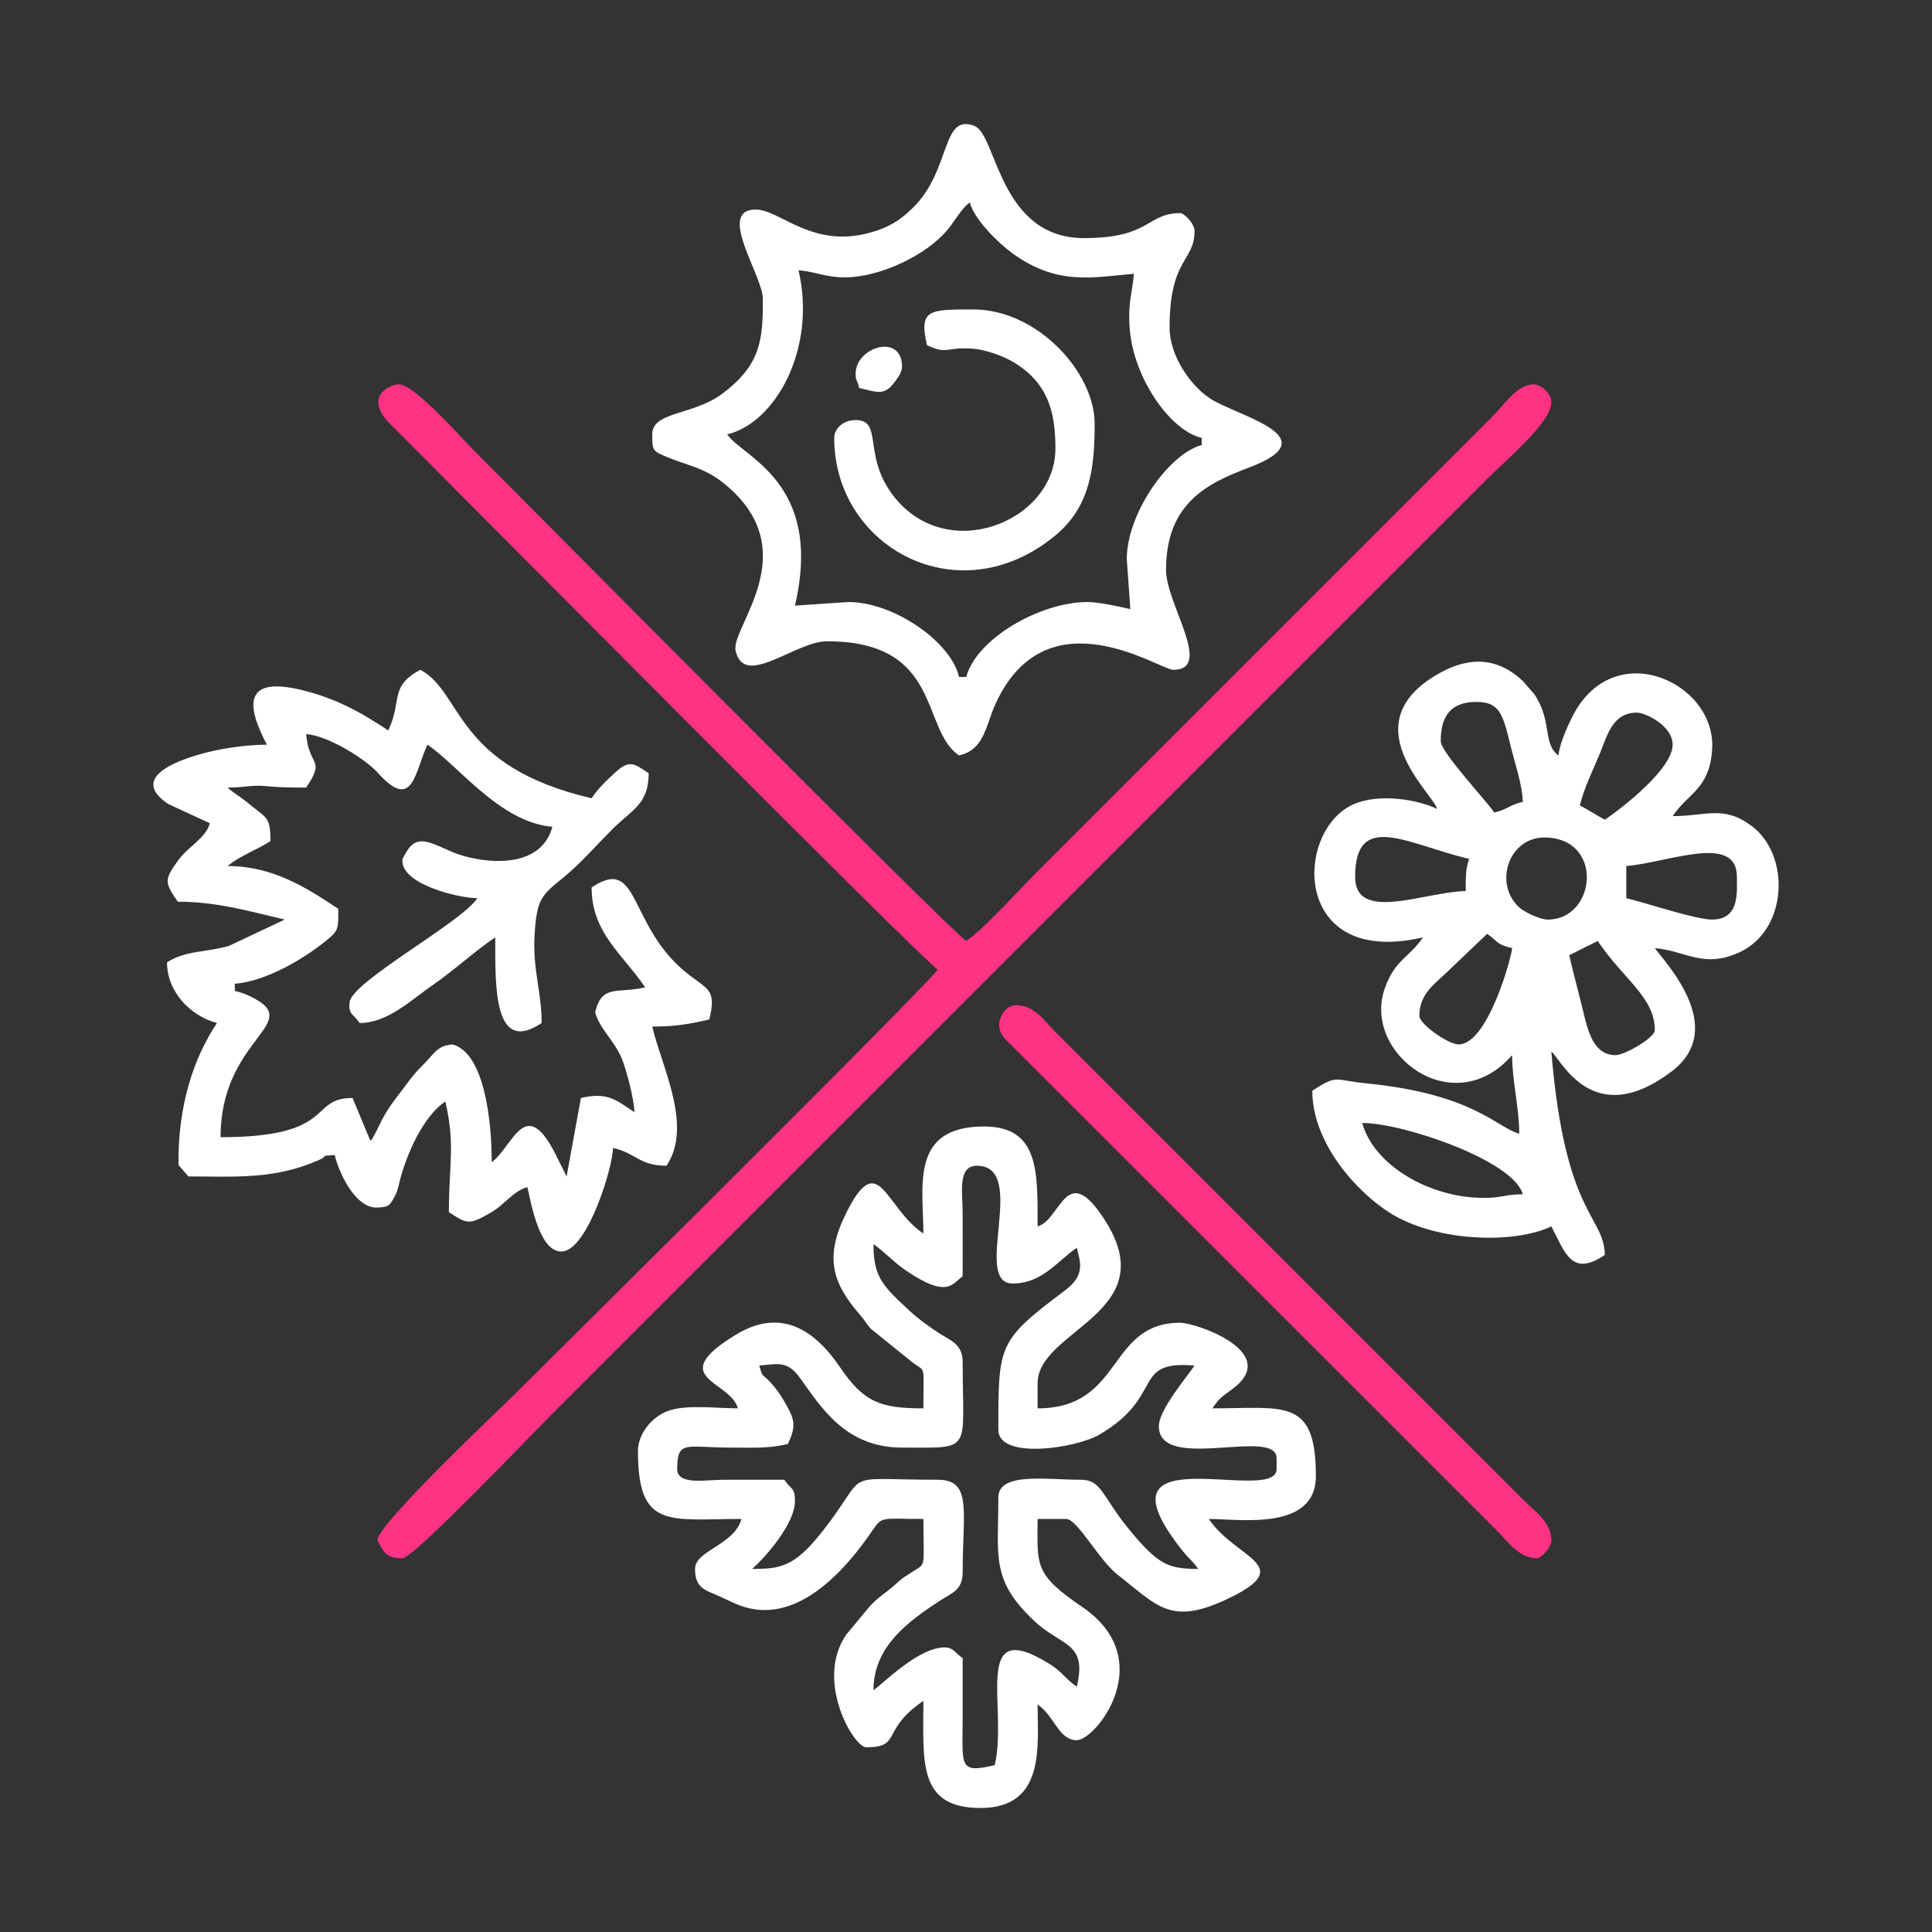
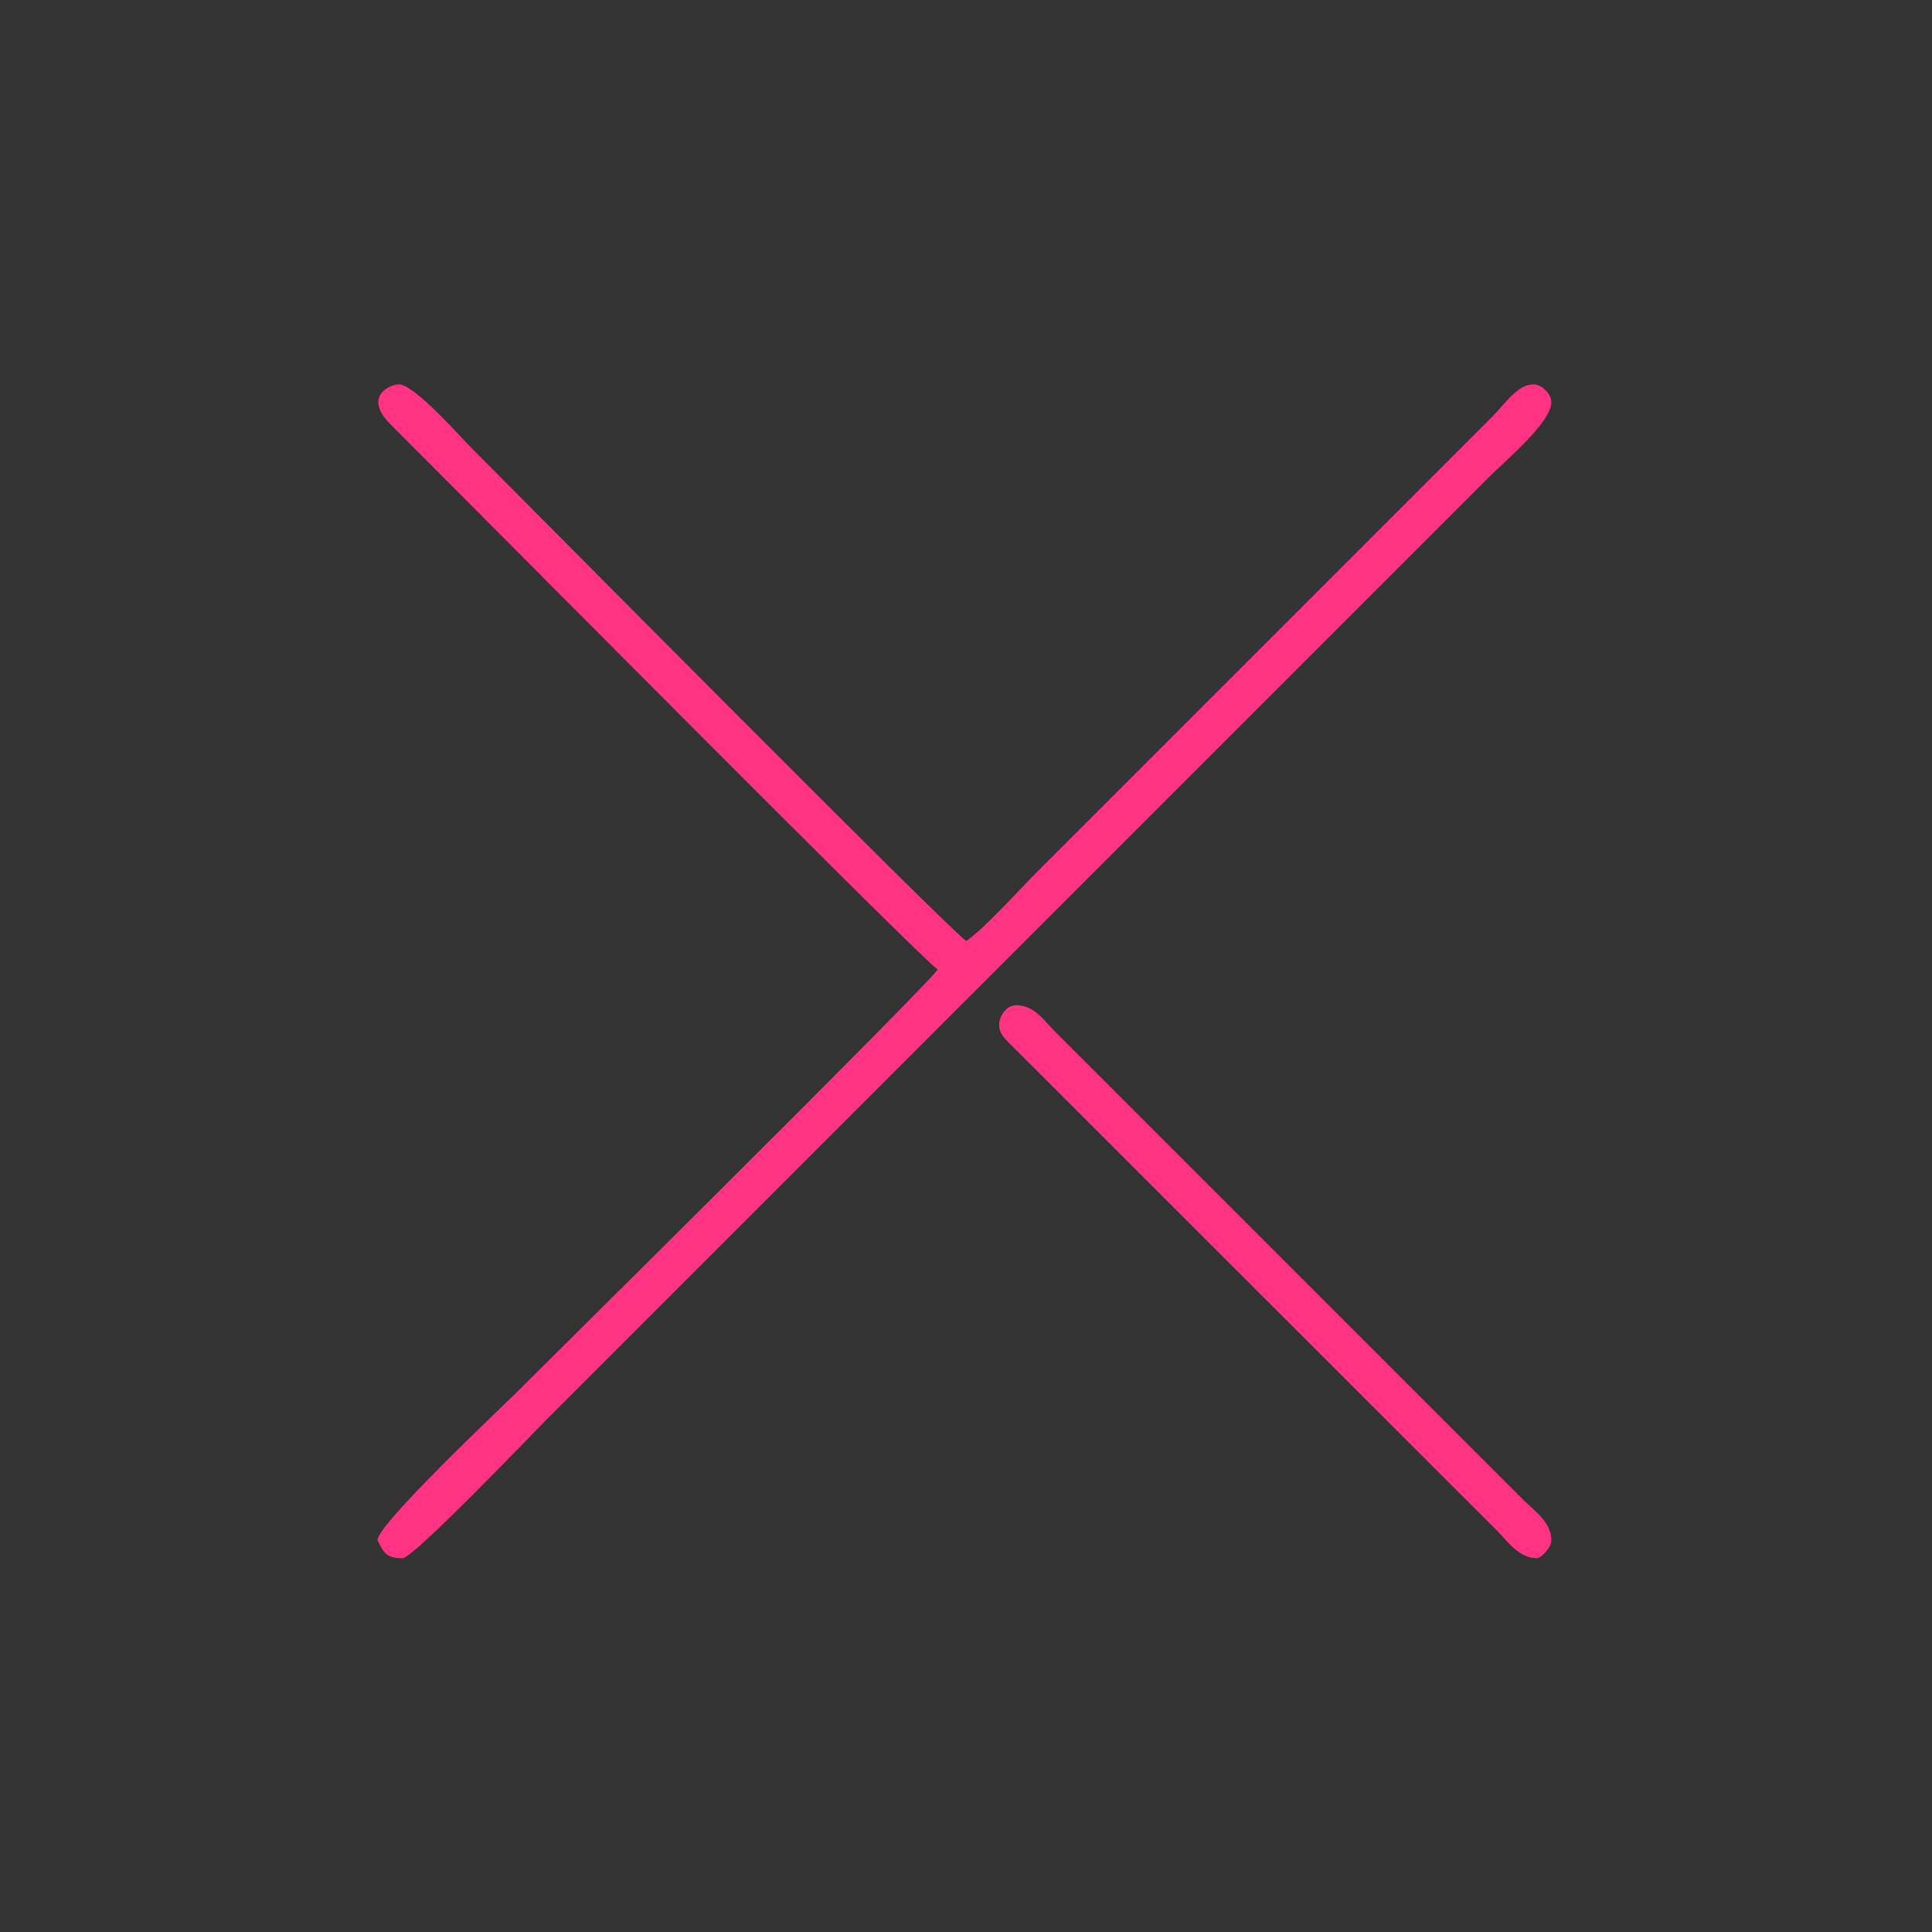
<svg xmlns="http://www.w3.org/2000/svg" xml:space="preserve" width="250px" height="250px" version="1.1" style="shape-rendering:geometricPrecision; text-rendering:geometricPrecision; image-rendering:optimizeQuality; fill-rule:evenodd; clip-rule:evenodd" viewBox="0 0 52855 52855">
  <rect x="0" y="0" width="52855" height="52855" fill="#333333" stroke="none" />
  <defs>
    <style type="text/css">
   
    .fil2 {fill:none}
    .fil1 {fill:#FF3283}
    .fil0 {fill:white}
   
  </style>
  </defs>
  <g id="Ebene_x0020_1">
    <g id="_756872664">
-       <path class="fil0" d="M26336 37261c0,2498 300,2342 -1659,2342 -1551,0 -2219,-1114 -2786,-1899 -350,-485 -590,-390 -1119,-346 95,354 83,212 313,468 147,162 268,333 370,510 280,485 345,654 98,1170 -530,123 -909,98 -1562,97 -1221,-1 -1464,-219 -1464,586 0,452 779,294 1269,293 553,-2 1106,0 1660,0 195,291 292,198 292,585 0,617 -811,1542 -1171,1855 752,0 1139,-49 1869,-961 1428,-1784 396,-1479 3207,-1479 950,0 683,854 683,2537 0,484 -300,564 -605,762 -906,588 -1835,1274 -1835,2460 255,-172 1220,-1172 1952,-1172 234,0 287,158 488,293 0,553 1,1107 0,1660 -4,1310 -111,1499 878,1268 369,-1580 -655,-4109 1499,-2768 369,230 426,406 746,621 297,-1241 -426,-1086 -1198,-1828 -1155,-1108 -949,-1735 -949,-3345 0,-702 1295,-488 2245,-488 607,0 575,459 1395,1435 749,891 1017,1005 1826,1005 -149,-222 -240,-266 -406,-472 -2665,-3316 2553,-1242 2553,-2261l0 -293c0,-868 -3221,404 -3221,-878 0,-449 759,-1336 976,-1660 -1745,-145 -790,826 -2601,1889 -646,379 -2767,693 -2767,-132 0,-2351 -3,-2437 1838,-3823 558,-420 395,-787 309,-1155 -537,360 -936,976 -1757,976 -1122,0 452,-3221 -976,-3221 -532,0 -393,722 -391,1269 4,585 1,1171 1,1757 -278,186 -398,637 -1578,-179 -330,-228 -576,-508 -862,-700 0,913 267,1152 999,1832 222,206 520,420 777,590 316,210 664,293 664,800zm2050 -3710c644,-172 771,-1837 1837,-177 1639,2550 -1837,2998 -1837,4472l0 683c2356,0 1897,-2342 3904,-2342 416,0 2789,804 1424,1815 -292,216 -353,241 -546,527 1979,0 2831,-295 2831,1855 0,1512 -2095,1171 -2928,1171 726,1085 2402,1262 588,2150 -1624,794 -1969,247 -3087,-627 -516,-404 -1096,-1523 -1406,-1523l-780 0c0,1249 -119,1499 1211,2400 2132,1443 387,3652 -138,3652 -503,0 -608,-665 -1073,-976 0,1125 225,2831 -1562,2831 -1729,0 -1562,-1278 -1562,-2929 -1171,785 -577,1269 -1562,1269 -349,0 -1418,-1834 -546,-3085l619 -747c241,-274 454,-382 733,-633 215,-193 148,-134 389,-294 468,-312 367,-52 367,-1488 -1317,0 -1086,-111 -1534,516 -763,1067 -2031,2383 -3472,1856 -273,-100 -446,-209 -745,-330 -302,-122 -496,-234 -496,-675 0,-508 1079,-653 1269,-1367 -1978,0 -2831,296 -2831,-1854 0,-510 422,-968 844,-1109 513,-172 1304,-63 1890,-63 -204,-761 -2010,-821 -60,-2012 1223,-747 2152,-148 2850,882 659,972 1117,1130 2285,1130 0,-1261 74,-970 -301,-1260l-1135 -915c-150,-164 -138,-199 -299,-384 -774,-888 -968,-1596 -381,-2778 897,-1808 1054,-157 2116,555 0,-1282 -381,-2929 1659,-2929 1518,0 1465,1255 1465,2733zm13177 -2537l0 0zm-976 1757c542,0 578,-98 1073,-98 -247,-925 -3284,-1952 -4392,-1952 304,1139 1822,2050 3319,2050zm781 -6833c-459,-107 -365,-177 -684,-390l-1049 1000c-340,341 -805,613 -805,1245 0,220 787,780 1074,780 804,0 1457,-2417 1464,-2635zm2830 2928c251,0 1074,-476 1074,-683 0,-904 -855,-1385 -1562,-2440l-781 390c122,523 264,1041 390,1563 120,497 274,1170 879,1170zm2636 -3709c764,0 683,-738 683,-1171 0,-1198 -1873,-389 -3026,-293l0 879c516,120 1891,585 2343,585zm-4490 0c1331,0 1549,-2245 -98,-2245 -951,0 -1382,1218 -714,1885 147,146 585,360 812,360zm-2148 -1659c-1657,-386 -3123,-1351 -3123,488 0,1264 1888,416 3026,390 0,-270 -11,-636 97,-878zm5564 -1171l0 0zm0 -1953c0,-527 -753,-878 -976,-878 -643,0 -797,568 -991,1058 -178,448 -456,986 -571,1480 259,137 424,253 683,390 514,-344 1855,-1402 1855,-2050zm-4880 1855c372,-87 408,-206 780,-293 -10,-460 -217,-1057 -331,-1523 -212,-866 -293,-1210 -937,-1210 -804,0 -977,515 -977,1074 0,300 1238,1614 1465,1952zm4880 98c925,0 1393,-307 2166,273 1071,805 988,2877 -375,3470 -972,424 -1433,-61 -2279,-132 217,325 2051,2177 452,3380 -2165,1631 -3023,-359 -3283,-549 375,4508 1440,4471 1464,5563 -914,613 -1079,-54 -1464,-781 -1009,485 -3146,430 -4414,-368 -909,-573 -2125,-1909 -2125,-3341 688,-460 599,-290 1473,-204 2943,289 3565,1209 4188,1376 0,-713 -195,-1435 -195,-2148 -1613,1856 -4110,-59 -3484,-1824 283,-801 667,-835 1043,-1397 -3601,839 -3525,-2935 -1889,-3646 685,-297 1726,-134 2280,132 -117,-437 -2392,-2354 81,-3725 869,-482 1625,-376 2255,218l319 364c500,736 222,1356 663,1679 26,-303 226,-746 355,-1012 1111,-2298 3943,-1004 3850,816 -57,1113 -654,1217 -1081,1856zm-37384 -2245l0 0zm0 0c77,921 542,655 0,1464 -417,0 -731,-3 -1131,-42 -355,-35 -527,42 -1016,42 119,103 -49,-26 160,132 85,64 83,57 172,121 205,147 200,153 385,299 358,283 454,297 454,912 -330,221 -864,416 -1171,683 1221,0 2139,578 3026,1171 0,548 10,592 -315,857 -633,516 -1654,1121 -2516,1193l0 195c216,51 364,112 561,221 1254,694 -951,1129 -951,3781 3202,0 2387,-1073 3611,-1073l488 1171c104,-120 -13,59 118,-175 64,-112 37,-73 98,-195 74,-148 94,-201 202,-383 176,-297 326,-465 530,-740 224,-302 279,-369 539,-631 265,-268 340,-477 758,-512 866,232 1074,2049 1074,3222 602,-441 930,-1954 1821,-65l228 455 391 -2147c730,-170 965,56 1464,390 -8,-370 -229,-1195 -358,-1497 -204,-475 -597,-791 -716,-1236 182,-778 600,-505 1367,-683 -596,-890 -1464,-1485 -1464,-2733 1351,-905 966,1090 2676,2399 540,412 730,417 545,1212 -521,121 -910,195 -1562,195 257,1103 1121,2716 390,3807 -744,0 -814,-336 -1464,-488 0,515 -680,2742 -1366,2831 -638,82 -876,-1327 -976,-1757 -386,103 -623,478 -978,682 -597,345 -653,347 -1170,1 0,-1299 180,-1835 -97,-3026 -593,397 -1033,1385 -1226,2093 -54,199 -71,327 -134,452 -158,314 -185,342 -506,356 -596,25 -1048,-956 -1160,-1437 -532,45 -70,-22 -444,142 -1213,535 -2286,444 -3558,444l-272 -314c-21,-1596 403,-2913 1053,-3883 -720,-192 -1367,-848 -1367,-1659 491,-329 1125,-279 1697,-452l1524 -720c-967,-225 -1846,-488 -2928,-488 -353,-527 -386,-587 24,-1147 265,-362 746,-593 855,-1000l-1137 -525c-1172,-779 487,-1277 1133,-1431 433,-103 1028,-192 1565,-192 -584,-1105 -611,-1865 919,-1504 939,222 1643,607 2400,1114 389,-810 22,-1206 879,-1659 1168,618 916,2635 4685,3514 181,-271 399,-480 658,-716 382,-350 513,-229 903,32 0,850 -452,990 -1000,1538 -406,406 -846,908 -1273,1264 -634,527 -797,573 -851,1687 -44,899 196,1503 196,2344 -1326,888 -1269,-1025 -1269,-2343 -584,391 -1095,879 -1717,1309 -580,401 -1230,1034 -1992,1034 -177,-264 -310,-213 -277,-565 55,-569 3040,-2168 3498,-2851 -531,0 -2137,-395 -2050,-1074 210,-396 354,-608 876,-399 447,179 594,299 1171,403 781,140 1803,53 2053,-883 -1433,-119 -2579,-1684 -3416,-2245 -351,732 -391,1852 -1356,771 -329,-368 -1342,-1012 -1963,-1063zm11518 -8199c422,629 2642,1306 1854,4685l1464 -98c1235,0 2801,1082 3026,2050l196 0c280,-1050 2024,-2050 3318,-2050 318,0 891,130 1172,195l-98 -1366c0,-1253 1148,-2883 2050,-3124l0 -195c-870,-203 -1878,-1657 -1971,-3008 -50,-721 71,-942 116,-1482 -1101,92 -2093,341 -3335,-569 -375,-275 -1029,-910 -1155,-1383 -233,171 -404,503 -613,753 -583,699 -1857,1297 -2803,1297 -532,0 -806,-157 -1269,-195 502,2154 -640,4184 -1952,4490zm9761 -5369c1835,0 1709,-683 2635,-683 105,0 390,285 390,488 0,844 -683,741 -683,2635 0,799 590,1601 1090,1936 739,496 3317,1057 1087,1900 -1124,426 -2274,960 -2274,2802 0,933 1311,2733 195,2733 -363,0 -3447,-2117 -4850,909 -283,610 -301,1269 -1007,1433 -1060,-710 -447,-3123 -3611,-3123 -874,0 -2268,1304 -2502,259 -143,-634 1919,-2697 -258,-4527 -312,-263 -576,-402 -1009,-552 -242,-84 -342,-111 -574,-207 -428,-179 -440,-167 -440,-634 0,-632 1115,-513 1915,-1111 1077,-804 1111,-1509 1111,-2599 0,-629 -1282,-2440 -195,-2440 661,0 1522,1055 3083,644 564,-149 887,-362 1239,-714 1027,-1027 755,-2572 1663,-2218 609,238 674,3069 2995,3069zm292 5076c0,1180 -112,2252 -1056,3043 -2648,2217 -6069,340 -6069,-2653 0,-238 226,-488 586,-488 738,0 215,914 958,1970 1443,2053 4508,830 4508,-1189 0,-1008 -202,-1795 -1148,-2366 -256,-155 -750,-340 -1102,-367 -772,-59 -692,177 -1264,-98 -231,-989 73,-976 1269,-976 1750,0 3318,1721 3318,3124zm-5270 -1562c0,159 -106,289 -185,401 -293,414 -489,300 -987,185 -62,-262 -97,-184 -97,-391 0,-733 1269,-1119 1269,-195z" />
      <path class="fil1" d="M42441 42141c0,202 -285,488 -390,488 -504,0 -812,-470 -1098,-756l-13279 -13272c-173,-172 -355,-323 -338,-601 12,-197 186,-500 464,-500 496,0 770,427 1049,707l12836 12836c287,286 756,595 756,1098zm0 -31137c0,549 -1214,1556 -1781,2123l-25622 25622c-469,469 -3723,3880 -4027,3880 -470,0 -523,-185 -683,-488 -51,-396 3437,-3681 3734,-3978 935,-935 11267,-11156 11591,-11639 -496,-332 -13154,-13109 -14963,-14907 -763,-759 -40,-1101 224,-1101 425,0 1687,1443 2025,1781 1359,1359 13006,13119 13495,13446 481,-323 1444,-1395 1927,-1879l12445 -12445c361,-361 702,-903 1147,-903 228,0 488,260 488,488z" />
    </g>
    <rect class="fil2" width="52855" height="52855" />
  </g>
</svg>